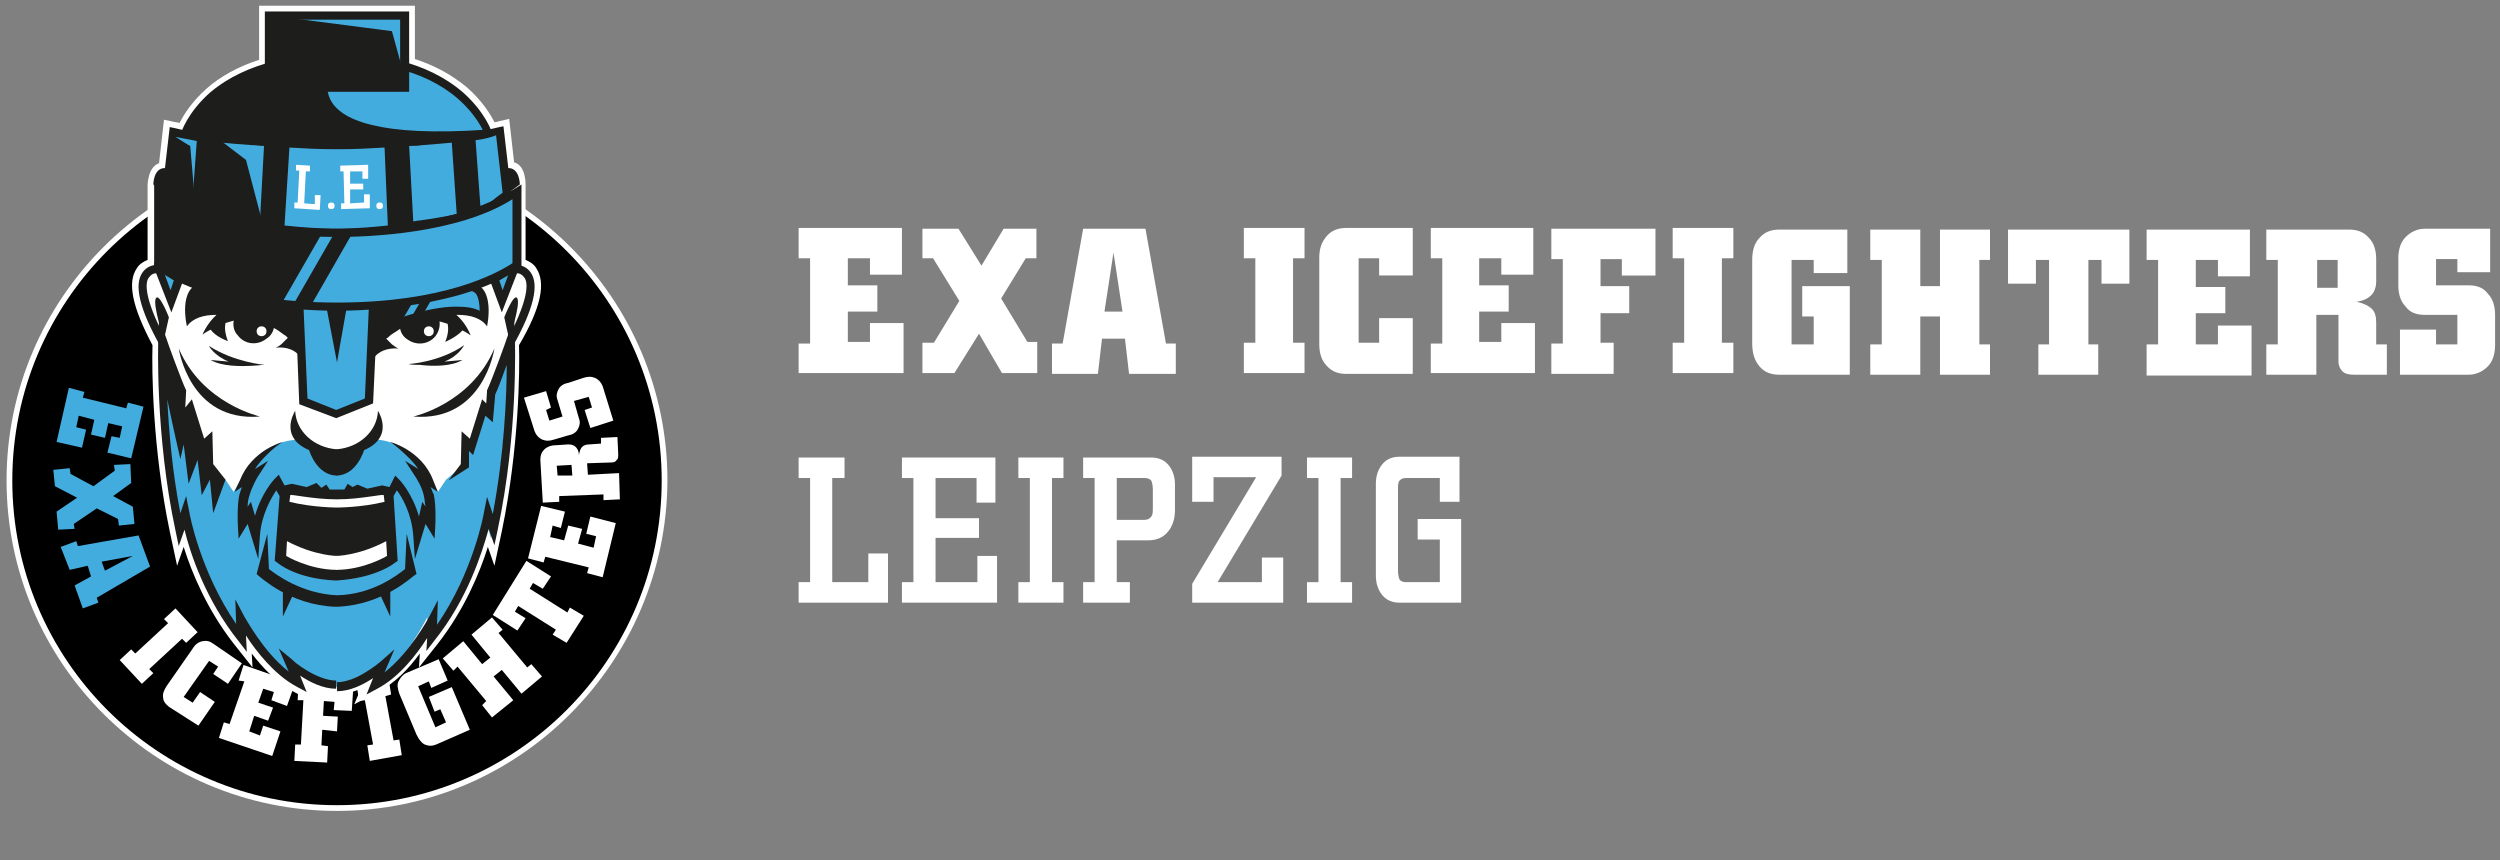
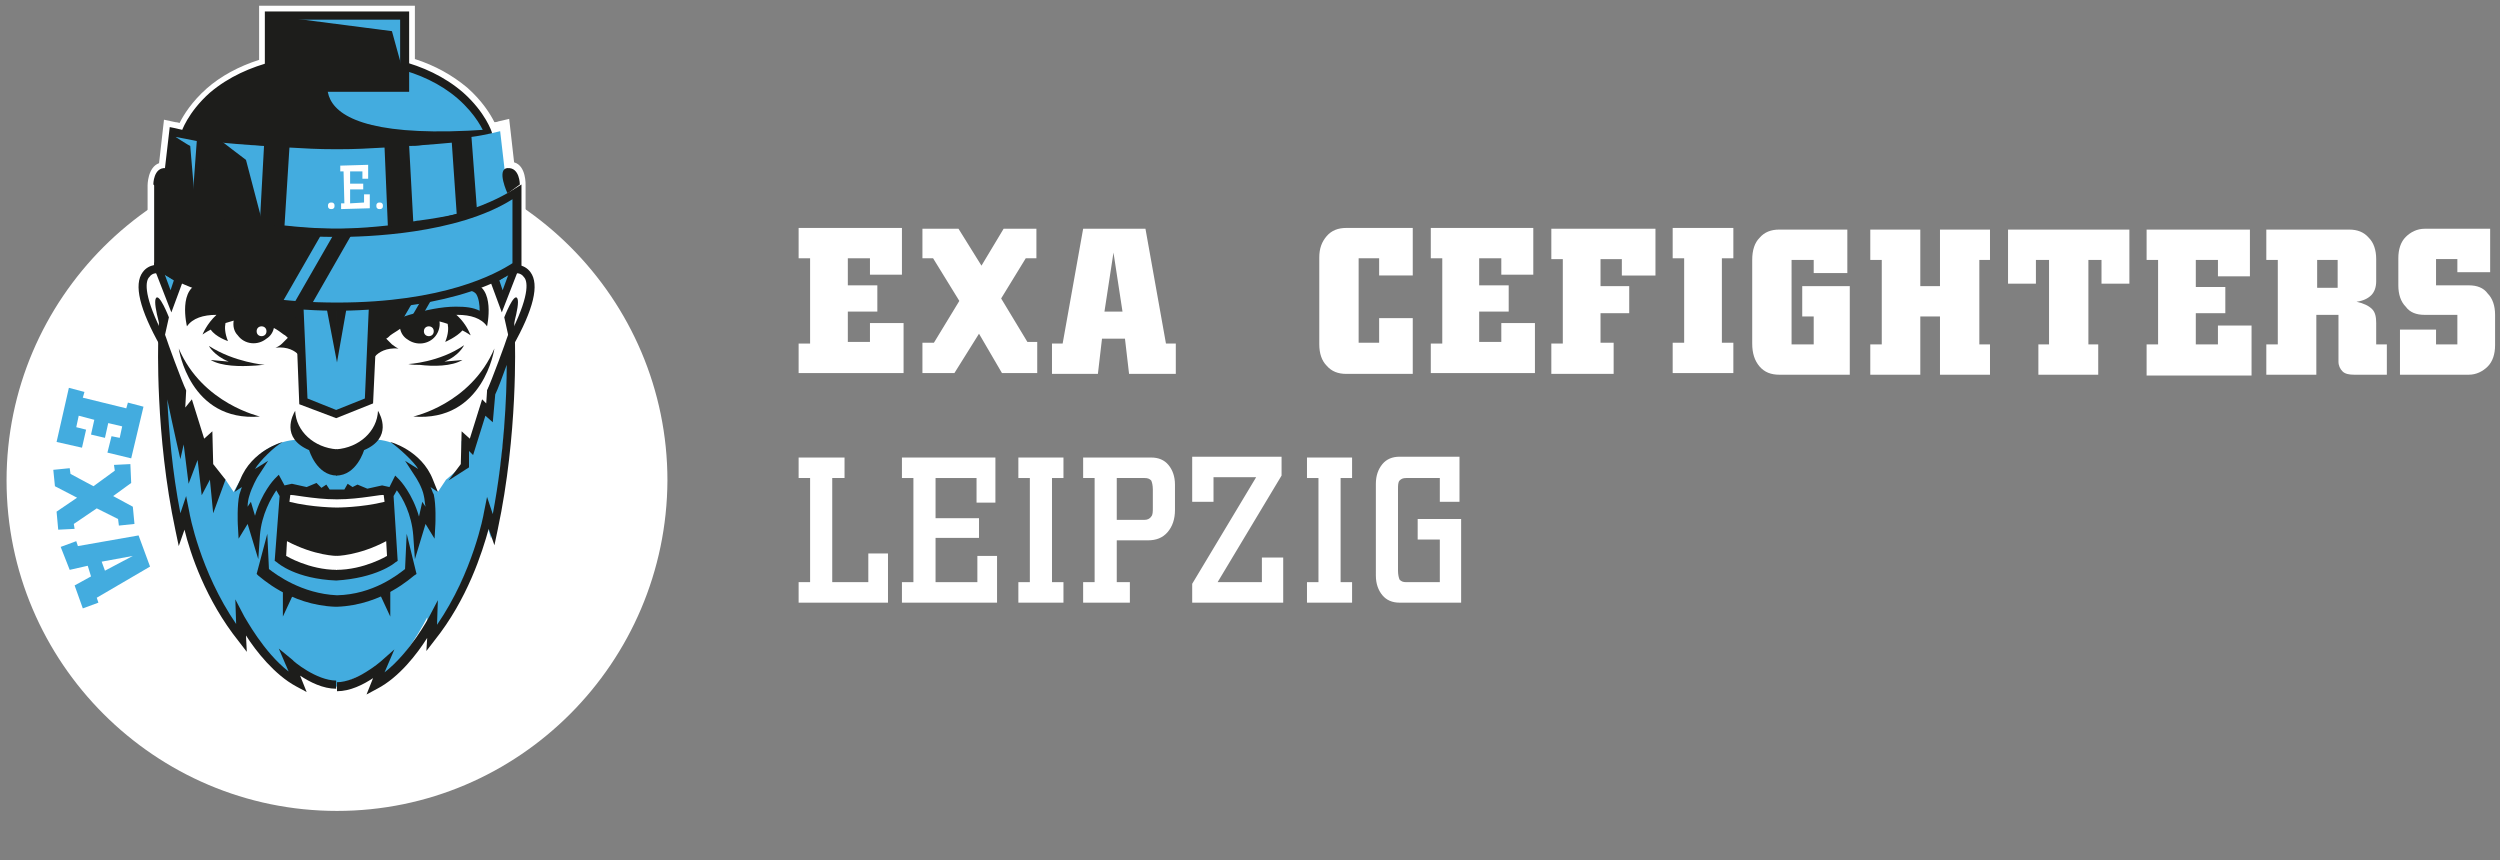
<svg xmlns="http://www.w3.org/2000/svg" version="1.1" id="Ebene_1" x="0px" y="0px" viewBox="0 0 304.9 104.9" style="enable-background:new 0 0 304.9 104.9;/*! background: #000; */" xml:space="preserve">
  <rect x="0" y="0" width="304.9" height="104.9" fill="#808080" stroke="none" />
  <style type="text/css">
	.st0{fill:#FFFFFF;}
	.st1{fill:#43ACDF;}
	.st2{fill:#1D1D1B;}
</style>
  <title>IceFighters_Logomix_white_outline</title>
  <g>
    <polygon class="st0" points="126.5,45.5 122.2,45.5 119.4,40.7 116.4,45.5 112.5,45.5 112.5,41.8 113.9,41.8 117,36.7 113.8,31.5    112.5,31.5 112.5,27.9 116.9,27.9 119.7,32.4 122.4,27.9 126.4,27.9 126.4,31.5 125.1,31.5 122.1,36.4 125.3,41.7 126.5,41.7  " />
    <g>
      <path class="st0" d="M97.4,45.6v-3.7h1.4V31.5h-1.4v-3.7H110v5.7h-3.9v-2h-2.7v3.3h3.6v3.2h-3.6v3.7h2.7v-2.3h4.1v6.1H97.4z" />
      <path class="st0" d="M128.3,45.6v-3.7h1.3l2.5-14h7.6l2.5,14h1.2v3.7h-5.7l-0.5-4.3h-2.8l-0.5,4.3H128.3z M134.7,38h2.2l-1.1-7.2    L134.7,38z" />
    </g>
-     <path class="st0" d="M159.1,27.8v3.7h-1.4v10.3h1.4v3.7h-7.4v-3.7h1.4V31.5h-1.4v-3.7H159.1z" />
    <path class="st0" d="M164.2,45.6c-1,0-1.8-0.3-2.4-1c-0.6-0.6-0.9-1.5-0.9-2.6V31.4c0-1.1,0.3-1.9,0.9-2.6c0.6-0.7,1.4-1,2.4-1h8.1   v5.8h-4.1v-2.1h-2.5v10.3h2.5v-3h4.1v6.8H164.2z" />
    <path class="st0" d="M174.5,45.6v-3.7h1.4V31.5h-1.4v-3.7H187v5.7h-3.9v-2h-2.7v3.3h3.6v3.2h-3.6v3.7h2.7v-2.3h4.1v6.1H174.5z" />
    <path class="st0" d="M196.8,41.9v3.7h-7.6v-3.7h1.4V31.6h-1.4v-3.7h12.7v5.7h-4.1v-2h-2.6v3.3h3.5v3.3h-3.5v3.6H196.8z" />
    <path class="st0" d="M211.4,27.8v3.7H210v10.3h1.4v3.7h-7.4v-3.7h1.4V31.5h-1.4v-3.7H211.4z" />
    <path class="st0" d="M217,45.7c-1,0-1.8-0.3-2.4-1c-0.6-0.7-0.9-1.6-0.9-2.8V31.7c0-1.2,0.3-2.1,0.9-2.7c0.6-0.7,1.4-1,2.4-1h8.3   v5.3h-4.1v-1.6h-2.7V42h2.7v-3.4h-1.4v-3.7h5.8v10.8H217z" />
    <path class="st0" d="M228.1,45.7V42h1.4V31.7h-1.4V28h6.1v6.9h2.4V28h6.1v3.7h-1.3V42h1.3v3.7h-6.1v-7.1h-2.4v7.1H228.1z" />
    <path class="st0" d="M255.9,42v3.7h-7.3V42h1.3V31.7h-1.6v2.9h-3.4V28h14.8v6.6h-3.4v-2.9h-1.6V42H255.9z" />
    <path class="st0" d="M261.8,45.7V42h1.4V31.7h-1.4V28h12.6v5.7h-3.9v-2h-2.7V35h3.6v3.2h-3.6V42h2.7v-2.3h4.1v6.1H261.8z" />
    <path class="st0" d="M286.5,28c1,0,1.8,0.3,2.4,1c0.6,0.6,0.9,1.5,0.9,2.6v2.7c0,0.7-0.2,1.3-0.6,1.7c-0.4,0.4-1,0.7-1.8,0.8   c0.9,0.2,1.5,0.5,1.9,0.9c0.4,0.4,0.5,1,0.5,1.7V42h1.3v3.7h-4c-0.6,0-1.1-0.1-1.4-0.4c-0.3-0.3-0.5-0.7-0.5-1.2v-5.7h-2.7v7.3   h-6.1V42h1.4V31.7h-1.4V28H286.5z M282.6,35.1h2.5v-3.4h-2.5V35.1z" />
    <path class="st0" d="M295.7,38.4c-1,0-1.8-0.3-2.3-1c-0.6-0.6-0.9-1.5-0.9-2.6v-3.3c0-1.1,0.3-2,0.9-2.6c0.6-0.6,1.4-1,2.3-1h8v5.3   h-4v-1.6h-2.6v3.2h4c1,0,1.8,0.3,2.3,1c0.6,0.6,0.9,1.5,0.9,2.6v3.7c0,1.1-0.3,2-0.9,2.6c-0.6,0.6-1.4,1-2.3,1h-8.4v-5.5h4.4V42   h2.6v-3.6H295.7z" />
    <g>
      <path class="st0" d="M97.4,73.5V71h1.4V58.3h-1.4v-2.5h5.6v2.5h-1.5V71h4.4v-3.5h2.4v6H97.4z" />
      <path class="st0" d="M119.2,71v-3.2h2.4v5.7H110V71h1.4V58.3H110v-2.5h11.4v5.5h-2.3v-3h-5v4.9h5.3v2.4h-5.3V71H119.2z" />
      <path class="st0" d="M124.2,73.5V71h1.4V58.3h-1.4v-2.5h5.5v2.5h-1.4V71h1.4v2.5H124.2z" />
      <path class="st0" d="M140.4,55.8c0.9,0,1.6,0.3,2.1,0.9c0.5,0.6,0.8,1.4,0.8,2.4v3.1c0,1.1-0.3,2-0.9,2.7c-0.6,0.7-1.4,1-2.4,1    h-3.8V71h1.6v2.5h-5.7V71h1.4V58.3h-1.4v-2.5H140.4z M136.2,63.4h3.4c0.3,0,0.6-0.1,0.8-0.4c0.2-0.2,0.2-0.6,0.2-1.1v-2.2    c0-0.5-0.1-0.9-0.2-1.1c-0.2-0.2-0.4-0.3-0.8-0.3h-3.4V63.4z" />
      <path class="st0" d="M145.4,73.5v-2.3l7.8-13H148v3h-2.6v-5.5h10.9V58l-7.8,13h5.4v-3h2.6v5.5H145.4z" />
      <path class="st0" d="M159.4,73.5V71h1.4V58.3h-1.4v-2.5h5.5v2.5h-1.4V71h1.4v2.5H159.4z" />
      <path class="st0" d="M178,55.8v5.4h-2.4v-2.9h-4.1c-0.4,0-0.6,0.1-0.8,0.3c-0.2,0.2-0.2,0.6-0.2,1.1v9.9c0,0.5,0.1,0.9,0.2,1.1    c0.2,0.2,0.4,0.3,0.8,0.3h4.1v-5.2h-2.7v-2.5h5.3v10.2h-7.5c-0.9,0-1.6-0.3-2.1-0.9c-0.5-0.6-0.8-1.4-0.8-2.4V59    c0-1,0.3-1.8,0.8-2.4c0.5-0.6,1.2-0.9,2.1-0.9H178z" />
    </g>
  </g>
  <g>
    <g>
      <path class="st0" d="M41.1,98.9c-22.2,0-40.3-18.1-40.3-40.3c0-22.2,18.1-40.3,40.3-40.3s40.3,18.1,40.3,40.3    C81.3,80.8,63.3,98.9,41.1,98.9z" />
    </g>
-     <circle cx="41.1" cy="58.6" r="39.6" />
    <g>
      <path class="st1" d="M8.4,47.3l1.9,0.5l-0.2,0.7l5.3,1.3l0.2-0.7l1.9,0.5L16,55.9l-2.9-0.7l0.5-2l1,0.2l0.3-1.4l-1.7-0.4l-0.4,1.8    l-1.7-0.4l0.4-1.8l-1.9-0.5l-0.3,1.4l1.2,0.3L10,54.6l-3.1-0.7L8.4,47.3z" />
      <path class="st1" d="M7.4,66.7l1.9-0.7l0.2,0.6l7.4-1.3l1.4,3.8l-6.5,3.8l0.2,0.6l-1.9,0.7l-1-2.8l2-1.1L10.7,69l-2.2,0.5    L7.4,66.7z M12.4,68.5l0.4,1.1l3.4-1.8L12.4,68.5z" />
      <path class="st0" d="M24.1,77.1l-1.4,1.3l-0.5-0.5l-4,3.7l0.5,0.5l-1.4,1.3l-2.7-2.9l1.4-1.3l0.5,0.5l4-3.7L20,75.5l1.4-1.3    L24.1,77.1z" />
-       <path class="st0" d="M20.6,86.2c-0.4-0.3-0.7-0.7-0.7-1.1c-0.1-0.5,0.1-0.9,0.4-1.4l3.2-4.6c0.3-0.5,0.7-0.8,1.2-0.9    c0.5-0.1,0.9,0,1.3,0.3l3.5,2.4l-1.7,2.5l-1.8-1.2l0.6-0.9l-1.1-0.7L22.4,85l1.1,0.7l0.9-1.3l1.8,1.2l-2,2.9L20.6,86.2z" />
      <path class="st0" d="M26.7,90l0.6-1.9l0.7,0.2l1.8-5.2L29.1,83l0.6-1.9l6.3,2.2l-1,2.8l-1.9-0.7l0.3-1L32.1,84l-0.6,1.7l1.8,0.6    l-0.6,1.6L31,87.3l-0.6,1.9l1.3,0.5l0.4-1.2l2.1,0.7l-1,3L26.7,90z" />
      <path class="st0" d="M40,91l-0.1,2l-4-0.2l0.1-2l0.7,0l0.3-5.4l-0.7,0l0.1-2l6.7,0.3l-0.2,3l-2.2-0.1l0.1-1l-1.3-0.1l-0.1,1.8    l1.8,0.1l-0.1,1.8L39.3,89l-0.1,1.9L40,91z" />
      <path class="st0" d="M47.4,82.8l0.3,1.9L47,84.9l1,5.4l0.7-0.1l0.3,1.9l-3.9,0.7l-0.3-1.9l0.7-0.1l-1-5.4l-0.7,0.1l-0.3-1.9    L47.4,82.8z" />
      <path class="st0" d="M53.2,90.8c-0.5,0.2-0.9,0.2-1.4,0c-0.4-0.2-0.7-0.6-1-1.2l-2.1-5c-0.2-0.6-0.3-1.1-0.1-1.5s0.5-0.8,0.9-1    l4-1.7l1.1,2.6l-2,0.9l-0.3-0.8L51,83.7l2.1,5l1.3-0.6l-0.7-1.6L53,86.8L52.3,85l2.8-1.2l2.2,5.2L53.2,90.8z" />
      <path class="st0" d="M60,87.5L58.8,86l0.5-0.5l-3.5-4.2l-0.5,0.5L54,80.3l2.5-2.1l2.3,2.8l1-0.8l-2.3-2.8l2.5-2.1l1.3,1.5    l-0.5,0.4l3.5,4.2l0.5-0.4l1.3,1.5l-2.5,2.1l-2.4-2.9l-1,0.8l2.4,2.9L60,87.5z" />
      <path class="st0" d="M69.5,74.1l1.7,1l-2.1,3.3l-1.7-1l0.4-0.6l-4.6-2.9l-0.4,0.7l1.3,0.8l-1,1.5l-3-1.9l4.1-6.6l3,1.9l-1,1.5    L65,71.1l-0.4,0.7l4.6,2.9L69.5,74.1z" />
      <path class="st0" d="M73.5,70.4l-1.9-0.5l0.2-0.7l-5.3-1.3l-0.2,0.7l-1.9-0.5l1.6-6.4l2.9,0.7l-0.5,2l-1-0.3l-0.3,1.4l1.7,0.4    l0.5-1.8l1.7,0.4l-0.5,1.8l1.9,0.5l0.3-1.4l-1.2-0.3l0.5-2.1l3.1,0.8L73.5,70.4z" />
      <path class="st0" d="M65.9,56.1c0-0.5,0.1-0.9,0.5-1.3c0.3-0.3,0.8-0.5,1.4-0.5l1.5-0.1c0.4,0,0.7,0.1,0.9,0.3    c0.2,0.2,0.4,0.5,0.4,1c0.1-0.5,0.2-0.8,0.4-1c0.2-0.2,0.5-0.3,0.9-0.3l1.4-0.1l0-0.7l2-0.1l0.1,2.1c0,0.3,0,0.6-0.2,0.7    c-0.1,0.2-0.3,0.3-0.6,0.3l-3,0.1l0.1,1.4l3.8-0.2l0.1,3.2l-2,0.1l0-0.7l-5.4,0.2l0,0.7l-2,0.1L65.9,56.1z M69.8,58l-0.1-1.3    l-1.8,0.1L68,58L69.8,58z" />
      <path class="st0" d="M70.6,51c0.2,0.5,0.1,0.9-0.1,1.3c-0.2,0.4-0.6,0.7-1.2,0.8l-1.7,0.5c-0.6,0.2-1,0.2-1.5,0    c-0.4-0.2-0.7-0.5-0.9-1l-1.3-4.1l2.7-0.8l0.6,2L66.6,50l0.4,1.3l1.6-0.5l-0.6-2c-0.2-0.5-0.1-0.9,0.1-1.3    c0.2-0.4,0.6-0.7,1.2-0.8l1.8-0.6c0.6-0.2,1-0.2,1.5,0c0.4,0.2,0.7,0.5,0.9,1l1.3,4.2L72,52.2L71.3,50l0.9-0.3l-0.4-1.3L70,48.9    L70.6,51z" />
      <polygon class="st1" points="7.1,64.6 6.9,62.4 9.4,60.7 6.7,59.3 6.5,57.3 8.5,57.1 8.6,57.8 11.4,59.3 14,57.4 13.9,56.7     15.9,56.6 16,58.9 13.8,60.5 16.2,61.8 16.4,63.9 14.5,64.1 14.4,63.3 11.8,62 9,63.9 9.1,64.5   " />
    </g>
    <path class="st0" d="M65.4,32.7c-0.3-0.5-0.8-0.8-1.3-1v-8.9l0,0l0-0.2c0,0,0.1-2.4-1.4-2.8l-0.6-5.3l-1.3,0.3c0,0-0.2,0.1-0.5,0.1   c-0.5-1-1.5-2.6-3.3-4.2c-1.8-1.5-3.9-2.7-6.4-3.5V0.7H31.6v6.6c-2.5,0.8-4.7,2-6.4,3.5c-1.8,1.6-2.8,3.2-3.3,4.2   c-0.3-0.1-0.5-0.1-0.5-0.1L20,14.6l-0.6,5.3C18,20.4,18,22.6,18,22.6l0,0.2l0,0v8.9c-0.5,0.2-1,0.5-1.3,1c-1.2,1.7-0.6,4.7,1.9,9.4   c-0.1,3,0,12.6,2.1,22.7l0.9,4.2l0.8-2.3c1,3.2,2.9,7.7,6.1,11.8l2.3,2.9l-0.1-1.7c1.3,1.7,3,3.5,5,4.6l3,1.6L38,84   c0.8,0.3,1.6,0.6,2.4,0.7l0,0c0.2,0,0.4,0,0.6,0c0.1,0,0.2,0,0.3,0l0.3,0v0c0.8-0.1,1.7-0.4,2.4-0.7l-0.8,1.9l3-1.6   c2-1,3.7-2.8,5-4.6l-0.1,1.7l2.3-2.9c3.2-4.1,5.1-8.6,6.1-11.8l0.8,2.3l0.9-4.2c2.1-10.1,2.2-19.7,2.1-22.7   C66,37.5,66.6,34.5,65.4,32.7z" />
    <path class="st1" d="M41,7.1c-15.5,0-18.4,9.3-18.4,9.3l1.2,13.6L41,33.6l18.2-4.4l0.4-12.8c0,0-2.9-9.3-18.4-9.3" />
    <path class="st2" d="M41,34.1l-17.6-3.8l-1.3-14l0-0.1c0-0.1,0.8-2.5,3.5-4.9C30.2,7.4,36.5,6.6,41,6.6v1c-4.3,0-10.4,0.8-14.7,4.5   c-2.3,2-3.1,4-3.3,4.4l1.2,13.1L41,33.1l17.7-4.3l0.4-12.4c-0.1-0.4-1-2.4-3.3-4.4c-4.3-3.7-10.3-4.5-14.7-4.5v-1   c4.5,0,10.8,0.8,15.4,4.8c2.7,2.4,3.5,4.8,3.5,4.9l0,0.1l-0.4,13.3L41,34.1z" />
    <path class="st2" d="M41,7.1c-15.5,0-18.4,9.3-18.4,9.3l1.2,13.6L41,33.6l18.2-4.4c0,0,0.5-13.5,0.3-13.4   c-26.8,1.9-18.3-8.7-18.3-8.7" />
    <rect x="32.8" y="1.9" class="st1" width="16.6" height="8.8" />
    <path class="st2" d="M49.8,11.2H32.3V1.4h17.6V11.2z M33.2,10.2h15.6V2.4H33.2V10.2z" />
    <polygon class="st2" points="49.7,10.7 33.1,10.7 33.1,1.9 47.8,3.8  " />
    <path class="st0" d="M25.1,31.6c0,0-7.2,0.7-7.6,2.8c-0.4,2.3,2.4,7.7,2.4,7.7s1.3,16.7,4.3,21.4S32,81,44.6,78.6   c12.6-2.4,17.5-38.4,17.5-38.4s1.5-1.3,2.1-4.2c0.6-2.9-2-3.7-2-3.7L25.1,31.6z" />
    <path class="st1" d="M24.6,16.7C23,16.5,21,16,21,16l-0.9,7.8c1.4,0.9,2,1.6,3.7,2.2L24.6,16.7z" />
    <path class="st2" d="M24.3,26.7l-0.6-0.2c-1.3-0.4-2-0.9-2.8-1.5c-0.3-0.2-0.6-0.5-1-0.7l-0.2-0.2l1-8.6l0.5,0.1c0,0,2,0.5,3.5,0.7   l0.4,0.1L24.3,26.7z M20.7,23.6c0.3,0.2,0.6,0.4,0.8,0.6c0.6,0.5,1.1,0.8,1.9,1.2l0.6-8.2c-1-0.2-2-0.4-2.6-0.5L20.7,23.6z" />
    <path class="st2" d="M23.2,17.8c-0.1,0-2.1-1.3-2.1-1.3l-0.9,7.3c1.4,0.9,2,1.6,3.7,2.2L23.2,17.8z" />
    <path class="st1" d="M32.7,17.4c-1.8-0.1-4.7-0.3-6.1-0.4l-0.7,9.5c1.7,0.5,4.6,0.9,6.3,1.1L32.7,17.4z" />
    <path class="st2" d="M32.6,28.2l-0.5-0.1c-0.4-0.1-0.8-0.1-1.2-0.2c-1.7-0.2-3.7-0.6-5.1-1l-0.4-0.1l0.7-10.4l0.5,0.1   c0.9,0.1,2.6,0.2,4.1,0.3c0.7,0,1.4,0.1,2,0.1l0.5,0L32.6,28.2z M26.4,26.1c1.3,0.3,3.1,0.6,4.6,0.8c0.2,0,0.5,0.1,0.7,0.1l0.5-9.2   c-0.5,0-1-0.1-1.5-0.1c-1.3-0.1-2.7-0.2-3.6-0.3L26.4,26.1z" />
    <path class="st1" d="M57.5,16.7c1.6-0.2,3.5-0.7,3.5-0.7l0.9,7.8c-1.4,0.9-2,1.6-3.7,2.2L57.5,16.7z" />
-     <path class="st2" d="M57.8,26.7L57,16.3l0.4-0.1c1.5-0.2,3.5-0.7,3.5-0.7l0.5-0.1l1,8.6l-0.2,0.2c-0.4,0.3-0.7,0.5-1,0.7   c-0.8,0.6-1.5,1.1-2.8,1.5L57.8,26.7z M58,17.1l0.6,8.2c0.8-0.3,1.3-0.7,1.9-1.2c0.3-0.2,0.5-0.4,0.8-0.6l-0.8-7   C60,16.7,59,17,58,17.1z" />
    <path class="st1" d="M49.4,17.4c1.8-0.1,4.7-0.3,6.1-0.4l0.7,9.5c-1.7,0.5-4.6,0.9-6.3,1.1L49.4,17.4z" />
    <path class="st2" d="M49.5,28.2L48.9,17l0.5,0c0.6,0,1.3-0.1,2-0.1c1.5-0.1,3.2-0.2,4.1-0.3l0.5-0.1l0.7,10.4L56.4,27   c-1.4,0.4-3.5,0.7-5.1,1C50.8,28,50.4,28,50,28.1L49.5,28.2z M49.9,17.8l0.5,9.2c0.2,0,0.4-0.1,0.7-0.1c1.5-0.2,3.3-0.5,4.6-0.8   l-0.6-8.7c-1,0.1-2.3,0.2-3.6,0.3C50.9,17.8,50.4,17.8,49.9,17.8z" />
    <path class="st1" d="M47.9,27.9l-0.5-10.4c-2.3,0.1-3.5,0.2-6.3,0.2c-2.8,0-4-0.1-6.3-0.2l-0.5,10.4c4.2,0.5,6.5,0.5,6.8,0.5   C41.3,28.4,43.7,28.4,47.9,27.9z" />
    <path class="st2" d="M40.9,28.9c-0.7,0-3,0-6.7-0.5l-0.4-0.1L34.3,17l1.1,0.1c1.9,0.1,3.1,0.2,5.7,0.2c2.5,0,3.8-0.1,5.7-0.2   l1.1-0.1l0.6,11.3l-0.4,0.1c-4.1,0.5-6.4,0.5-6.9,0.5C41,28.9,40.9,28.9,40.9,28.9z M34.7,27.5c3.7,0.4,5.9,0.4,6.3,0.4   c0.4,0,2.6,0,6.3-0.4L46.9,18l-0.1,0c-1.9,0.1-3.2,0.2-5.7,0.2c-2.6,0-3.8-0.1-5.7-0.2l-0.1,0L34.7,27.5z" />
    <path class="st2" d="M30,19.5c0,0-3.3-2.5-3.4-2.6l-0.7,9.5c1.7,0.5,4.5,0.8,6.2,1.1L30,19.5z" />
    <path class="st2" d="M53.1,41c0.4-0.5,0.6-1.2,0.5-1.8c0.4,0.1,0.7,0.2,1,0.3c0.1,0.5,0.1,1.2-0.3,2.2c0,0,1.4-0.6,2.1-1.4   c0.6,0.3,1,0.6,1,0.6S56,36.9,52,37.2c0,0,0,0,0,0c-1-0.4-2.1-0.1-2.8,0.8c-0.1,0.1-0.2,0.2-0.2,0.4c-0.7,0.5-1.3,1.1-1.9,1.8   l-0.2-0.2l-2.1,0.5l0.3,4.1c0,0,0.5-2.3,3.5-2.1c0,0,0,0,0,0c-0.3-0.1-0.5-0.3-0.8-0.5c0,0,0,0,0,0c-0.1-0.1-0.2-0.2-0.3-0.3   c0,0,0,0-0.1-0.1c-0.1-0.1-0.2-0.2-0.3-0.3c0.2-0.1,0.3-0.2,0.5-0.4l0,0c0.4-0.3,0.8-0.5,1.2-0.8c0.1,0.5,0.4,1,0.9,1.3   C50.8,42.2,52.3,42,53.1,41z" />
    <path class="st2" d="M24.7,34.5c-3.1,0.4-1.9,5.3-1.9,5.3c0.7-1,2-1.4,3.6-1.4c-1.2,1.1-1.7,2.4-1.7,2.4s0.4-0.3,1-0.6   c0.6,0.9,2.1,1.4,2.1,1.4c-0.4-1-0.4-1.7-0.3-2.2c0.3-0.1,0.7-0.2,1-0.3c-0.1,0.6,0,1.3,0.5,1.8c0.8,1.1,2.4,1.3,3.5,0.4   c0.5-0.3,0.8-0.8,0.9-1.3c0.4,0.2,0.8,0.5,1.2,0.8l0,0c0.2,0.1,0.3,0.2,0.5,0.4c-0.1,0.1-0.2,0.2-0.3,0.3c0,0,0,0-0.1,0.1   c-0.1,0.1-0.2,0.2-0.3,0.3c0,0,0,0,0,0c-0.2,0.2-0.5,0.4-0.8,0.5c0,0,0,0,0,0c3-0.3,3.5,2.1,3.5,2.1l0.2-3c0.3,0.2,0.5,0.3,0.5,0.3   l-0.3-5.3C37.4,36.4,27.8,34.1,24.7,34.5z" />
    <path class="st2" d="M21.8,42.5c0,0,1.3,9,9.9,8.3C31.8,50.8,24.7,49.3,21.8,42.5z" />
    <path class="st2" d="M50.4,50.8c8.6,0.7,9.9-8.3,9.9-8.3C57.4,49.3,50.4,50.8,50.4,50.8z" />
    <path class="st2" d="M27.9,44.1c-1.3-0.1-2.2-0.2-2.2-0.2c1.3,0.8,3.7,0.8,5.2,0.7c0.4,0,0.9-0.1,1.4-0.1c0,0,0,0,0,0   s-3.7-0.3-6.8-2.3C25.4,42.1,26.1,43.4,27.9,44.1z" />
    <path class="st2" d="M56.4,43.9c0,0-0.9,0.1-2.2,0.2c1.8-0.7,2.4-2,2.4-2c-3,2.1-6.8,2.3-6.8,2.3s0,0,0,0c0.5,0.1,0.9,0.1,1.4,0.1   C52.8,44.7,55.1,44.7,56.4,43.9z" />
    <path class="st2" d="M25.2,40.5" />
    <g>
      <path class="st1" d="M45.1,36.8c1.6-0.4,8.2-1.9,11.4-1.9c0.3,0,0.6,0,0.8,0c0.5,0.1,0.9,0.3,1.2,0.7c0.6,0.8,0.6,2.2,0.5,3.1    c-0.8-0.6-1.9-0.9-3.3-0.9c-3.8,0-8.9,2.1-10.8,3L45.1,36.8z" />
      <path class="st2" d="M56.5,35.4c0.3,0,0.5,0,0.7,0c0.4,0.1,0.7,0.2,0.9,0.5c0.3,0.5,0.4,1.3,0.4,2c-0.8-0.4-1.7-0.5-2.9-0.5    c-3.5,0-8,1.7-10.3,2.7l0.2-3C47.6,36.7,53.6,35.4,56.5,35.4 M56.5,34.5c-3.7,0-11.8,1.9-11.8,1.9l-0.3,5.3c0,0,6.7-3.3,11.4-3.3    c1.6,0,2.9,0.4,3.6,1.4c0,0,1.1-4.9-1.9-5.3C57.1,34.5,56.8,34.5,56.5,34.5L56.5,34.5z" />
    </g>
    <path class="st2" d="M44.8,40.9c0.5,0.1,2.8-0.8,3.3-0.7c0.1-0.1,0.3-0.1,0.4-0.2l2.5-4.3c-1.1,0-2.2-0.1-3.4-0.3   c-0.5,0.1-2.6,1.2-2.6,1.2L44.8,40.9z" />
    <path class="st2" d="M51.9,35.7l-2.2,3.8c0.5-0.2,0.9-0.4,1.5-0.5l1.9-3.3c-0.4,0-0.7,0-1,0C52,35.7,52,35.7,51.9,35.7z" />
    <circle class="st0" cx="52.3" cy="40.4" r="0.6" />
    <circle class="st0" cx="31.9" cy="40.4" r="0.6" />
    <g>
      <polygon class="st1" points="41,35.3 36.5,36.8 37,48.9 41,50.5 45.1,48.9 45.6,36.8   " />
      <path class="st2" d="M41,51l-4.5-1.7L36,36.4l5-1.6l5.1,1.6l-0.6,12.8L41,51z M37.5,48.6L41,50l3.5-1.4l0.5-11.5L41,35.8l-4,1.3    L37.5,48.6z" />
    </g>
    <g>
      <polygon class="st1" points="19.2,32.7 20.8,36.7 21.9,33.8   " />
      <path class="st2" d="M20.9,38.1l-2.1-5.4l0-0.7l3.8,1.5L20.9,38.1z M20.1,33.5l0.7,1.9l0.4-1.2L20.1,33.5z" />
    </g>
    <g>
      <polygon class="st1" points="62.9,32.7 61.3,36.7 60.2,33.8   " />
      <path class="st2" d="M61.2,38.1l2.1-5.4l0-0.7l-3.8,1.5L61.2,38.1z M62,33.5l-0.7,1.9l-0.4-1.2L62,33.5z" />
    </g>
    <path class="st2" d="M18.7,22.5c0,0,0-2.1,1.5-2c1.4,0.1,0,3.1,0,3.1L18.7,22.5z" />
    <path class="st2" d="M63.4,22.5c0,0,0-2.1-1.5-2c-1.4,0.1,0,3.1,0,3.1L63.4,22.5z" />
    <path class="st2" d="M25.3,43.9" />
    <polygon class="st2" points="41.1,37.4 39.8,37.4 41.1,44.2  " />
    <polyline class="st2" points="41.1,44.2 41.1,37.4 42.3,37.4  " />
    <path class="st1" d="M61.4,43.4l-2,4.3l0.1,2.9l-1-0.8l-1.3,4.7l-0.9-0.7l0.1,3l-2,1.7l-1,1.5c0,0-2-3.9-3.7-5   c-2.8-1.9-4.9-1.3-4.9-1.3l-3.2,2.3L41,55.7v0l0,0l0,0v0l-0.7,0.3l-3.2-2.3c0,0-2.1-0.5-4.9,1.3c-1.7,1.1-3.7,5-3.7,5l-1-1.5   l-2-1.7l0.1-3l-0.9,0.7l-1.3-4.7l-1,0.8l0.1-2.9l-2-4.3l-1,1.3c0.4,9.4,2.2,21,2.2,21l0.6-2c0,0,3.8,10.6,7,14.2   c-0.1-0.1,0.2-2.6,0.2-2.6s3,6,6.5,8.2c0-0.1-1.1-2.4-1.1-2.4l5.8,2.7l0,0.1l0.1,0l0,0v0l0,0l0,0v0l0,0l0.1,0l0-0.1l5.8-2.7   c0,0-1,2.3-1.1,2.4c3.5-2.2,6.5-8.2,6.5-8.2s0.3,2.5,0.2,2.6c3.2-3.7,7-14.2,7-14.2l0.6,2c0,0,1.8-11.6,2.2-21L61.4,43.4z" />
    <path class="st2" d="M35.7,80.5L34,79.1l1.2,2.8c-3.1-2.4-5.3-6.6-5.4-6.7l-1.1-2.1l0.1,3c-4.4-6.4-5.7-13.5-5.7-13.6l-0.4-2   L22,62.6c-1-5.1-1.4-10.1-1.6-13.9C21.1,52.1,22,56,22,56l0.4-1.8L23,59l1.1-2.9l0.5,4.3l1-1.9l0.4,4.1l1.5-4.1l0,0l0,0l0,0l0,0   l-1.5-1.9l-0.1-4l-1,0.9l-1.5-4.8l-0.8,1l0-0.1l0.1-1.9l0-0.1c-0.5-1-2.4-6.2-2.4-6.3l-0.9-2.5l-0.1,2.7c0,0.1-0.4,11.5,2.1,23.2   l0.4,1.9l0.7-2c0.7,2.9,2.6,8.6,6.6,13.6l1,1.3L30,77.5c1.2,1.9,3.5,4.8,6.1,6.2l1.3,0.7l-0.8-2c1.2,0.8,2.8,1.6,4.4,1.6v0   c0,0,0,0,0,0c0,0,0,0,0,0v0c0,0,0,0,0,0V83c0,0,0,0,0,0C38.6,83,35.7,80.6,35.7,80.5z" />
    <path class="st2" d="M62.8,41.5l-0.1-2.7l-0.9,2.5c0,0.1-1.9,5.3-2.4,6.3l0,0.1l-0.1,1.5l-0.5-0.5l-1.5,4.8l-1-0.9l-0.1,4l-1.5,2   l2.5-1.6l0-2l0.5,0.5l1.5-4.8l0.9,0.8l0.3-3.4c0.3-0.6,0.9-2.2,1.4-3.6c0,3.8-0.3,10.8-1.7,18.2l-0.7-2.1l-0.4,2   c0,0.1-1.3,7.2-5.7,13.6l0.1-3l-1.1,2.1c0,0-2.3,4.3-5.4,6.7l1.2-2.8l-1.7,1.5c0,0-2.9,2.5-5.3,2.5c0,0,0,0,0,0v1.1c0,0,0,0,0,0v0   c0,0,0,0,0,0c0,0,0,0,0,0v0c1.6,0,3.2-0.8,4.4-1.6l-0.8,2l1.3-0.7c2.7-1.4,4.9-4.3,6.1-6.2L52,79.4l1-1.3c4-5,5.8-10.7,6.6-13.6   l0.7,2l0.4-1.9C63.2,52.9,62.8,41.6,62.8,41.5z" />
    <polygon class="st2" points="27.2,59.7 27.2,59.7 27.3,59.8  " />
    <polygon class="st2" points="54,59.8 54,59.7 54,59.7  " />
    <g>
      <path class="st2" d="M19.6,40.2c-2.2-4.5-1.8-6-1.4-6.4c0.4-0.6,1.1-0.5,1.2-0.4l0.2-1.1c-0.1,0-1.4-0.2-2.2,0.9    c-1.1,1.5-0.4,4.5,2.2,9.1l0.1,0L19.6,40.2z" />
    </g>
    <path class="st2" d="M20.6,38.7c0,0-1.2-3.1-1.6-2.3s1,5,1,5L20.6,38.7z" />
    <g>
      <path class="st2" d="M62.5,40.2c2.2-4.5,1.8-6,1.4-6.4c-0.4-0.6-1.1-0.5-1.2-0.4l-0.2-1.1c0.1,0,1.4-0.2,2.2,0.9    c1.1,1.5,0.4,4.5-2.2,9.1l-0.1,0L62.5,40.2z" />
    </g>
    <path class="st2" d="M61.5,38.7c0,0,1.2-3.1,1.6-2.3s-1,5-1,5L61.5,38.7z" />
    <path class="st2" d="M36,50.1c-0.3,0.5-1.8,3.3,1.7,4.8c0,0,0.9,3.1,3.4,3.1v-2.7v-0.5C38.3,54.6,36.1,52.6,36,50.1z" />
    <path class="st2" d="M46.1,50.1c0.3,0.5,1.8,3.3-1.7,4.8c0,0-0.9,3.1-3.4,3.1v-2.7v-0.5C43.8,54.6,46,52.6,46.1,50.1z" />
    <path class="st2" d="M52.5,59.4l0.9,0.6l-0.6-1.5c-1.4-3.6-5.2-4.6-5.2-4.6c0.9,0.6,2.9,2.4,3.4,3.3l-1.6-1l1.3,2   c0,0,0.8,1.2,1,2.3c0.1,0.4,0.1,0.9,0.2,1.3l-0.4-0.6L51.1,63c-0.8-2.8-2.3-4.4-2.4-4.5l-0.5-0.5l-0.7,1.4l-0.9-0.2l-1.8,0.4   l-1.2-0.5L43,59.4l-0.6-0.4L42,59.7l-0.8,0l0,0l-0.1,0l-0.1,0l0,0l-0.8,0l-0.4-0.6l-0.6,0.4l-0.6-0.6l-1.2,0.5l-1.8-0.4l-0.9,0.2   L34,57.9l-0.5,0.5c-0.1,0.1-1.6,1.7-2.4,4.5l-0.5-1.7l-0.4,0.6c0-0.5,0.1-1,0.2-1.3c0.3-1.1,1-2.3,1-2.3l1.3-2l-1.6,1   c0.5-0.9,2.4-2.8,3.4-3.3c0,0-3.8,1-5.2,4.6L28.6,60l0.9-0.6c-0.1,0.3-0.2,0.6-0.3,0.9c-0.3,1.3-0.2,3.5-0.2,3.6l0.1,1.8l1.1-1.8   l1.3,4.3l0.2-2.9c0.2-2.6,1.4-4.6,2-5.5l0.4,0.7l0,0l-0.6,7.9l0.3,0.2c0.1,0.1,2.3,2,7.2,2.2l0,0l0,0c0,0,0,0,0,0c0,0,0,0,0,0l0,0   l0,0c4.9-0.3,7.1-2.1,7.2-2.2l0.3-0.2L48,60.5l0,0l0.4-0.7c0.7,0.9,1.8,2.9,2,5.5l0.2,2.9l1.3-4.3l1.1,1.8l0.1-1.8   c0-0.1,0.1-2.3-0.2-3.6C52.7,60,52.7,59.7,52.5,59.4z" />
    <path class="st0" d="M41.1,60.9v1c0,0-3,0-5.8-0.7l0.1-0.8C35.3,60.2,38.1,60.9,41.1,60.9z" />
    <path class="st0" d="M41.1,60.9v1c0,0,3,0,5.8-0.7l-0.1-0.8C46.8,60.2,44,60.9,41.1,60.9z" />
    <path class="st2" d="M50.8,70l-1.2-4.9l-0.2,4.3c-0.9,0.7-3.9,3.1-8.3,3.2c-4.3-0.2-7.4-2.5-8.3-3.2l-0.2-4.3L31.3,70l0.2,0.2   c0.2,0.1,3.8,3.6,9.4,3.8l0,0c0,0,0.1,0,0.1,0c0,0,0.1,0,0.1,0l0,0c5.6-0.2,9.2-3.7,9.4-3.8L50.8,70z" />
    <polygon class="st2" points="47.6,71.8 47.6,75.2 46.3,72.4  " />
    <polygon class="st2" points="34.5,71.8 34.5,75.2 35.8,72.4  " />
    <path class="st0" d="M35,66l-0.1,1.8c0,0,2.8,1.7,6.2,1.7v-1.7C41.1,67.8,38.4,67.8,35,66z" />
    <path class="st0" d="M47.1,66l0.1,1.8c0,0-2.8,1.7-6.2,1.7v-1.7C41,67.8,43.7,67.8,47.1,66z" />
    <path class="st1" d="M41.1,28.4c-6.8,0-16.4-1.2-21.9-5v9c5.5,3.9,15.1,5,21.9,5s16.4-1.2,21.9-5v-9C57.4,27.3,47.8,28.4,41.1,28.4   z" />
    <path class="st2" d="M41.1,37.9c-3.5,0-15.4-0.4-22.1-5.1l-0.2-0.1V32v-9.5l0.8,0.5c1.6,1.2,8.1,4.9,21.6,4.9   c13.5,0,19.9-3.8,21.6-4.9l0.8-0.5v10.1l-0.2,0.1C56.4,37.5,44.5,37.9,41.1,37.9z M19.7,32.1c1.9,1.3,8.4,4.8,21.4,4.8   c13,0,19.4-3.5,21.4-4.8v-7.8c-6.8,4.3-18,4.6-21.4,4.6s-14.5-0.3-21.4-4.6V32.1z" />
    <path class="st2" d="M39.3,28.4c-6.6-0.2-15-1.5-20-5v9c3.8,2.7,9.6,4.1,15,4.7L39.3,28.4z" />
    <path class="st2" d="M37.9,37.3l5.1-8.9c-0.7,0-1.3,0-1.9,0c-0.1,0-0.2,0-0.3,0l-5,8.7C36.5,37.2,37.2,37.2,37.9,37.3z" />
-     <path class="st0" d="M35.9,25.4l0-0.7l0.4,0l0.2-3.9l-0.4,0l0-0.7l1.7,0.1l0,0.7l-0.5,0l-0.2,3.9l1.3,0.1l0-1.1l0.7,0l-0.1,1.8   L35.9,25.4z" />
    <path class="st0" d="M40,25.1c0-0.1,0-0.2,0.1-0.3c0.1-0.1,0.2-0.1,0.3-0.1c0.1,0,0.2,0,0.3,0.1c0.1,0.1,0.1,0.2,0.1,0.3   c0,0.1,0,0.2-0.1,0.3c-0.1,0.1-0.2,0.1-0.3,0.1c-0.1,0-0.2,0-0.3-0.1C40,25.3,40,25.2,40,25.1z" />
    <path class="st0" d="M44.4,24.7l0-1l0.7,0l0,1.7l-3.5,0.1l0-0.7l0.4,0l-0.1-3.9l-0.4,0l0-0.7l3.4-0.1l0,1.7l-0.7,0l0-0.9l-1.5,0   l0,1.5l1.6,0l0,0.7l-1.6,0l0,1.7L44.4,24.7z" />
    <path class="st0" d="M45.9,25.1c0-0.1,0-0.2,0.1-0.3c0.1-0.1,0.2-0.1,0.3-0.1c0.1,0,0.2,0,0.3,0.1c0.1,0.1,0.1,0.2,0.1,0.3   c0,0.1,0,0.2-0.1,0.3c-0.1,0.1-0.2,0.1-0.3,0.1c-0.1,0-0.2,0-0.3-0.1C45.9,25.3,45.9,25.2,45.9,25.1z" />
  </g>
</svg>